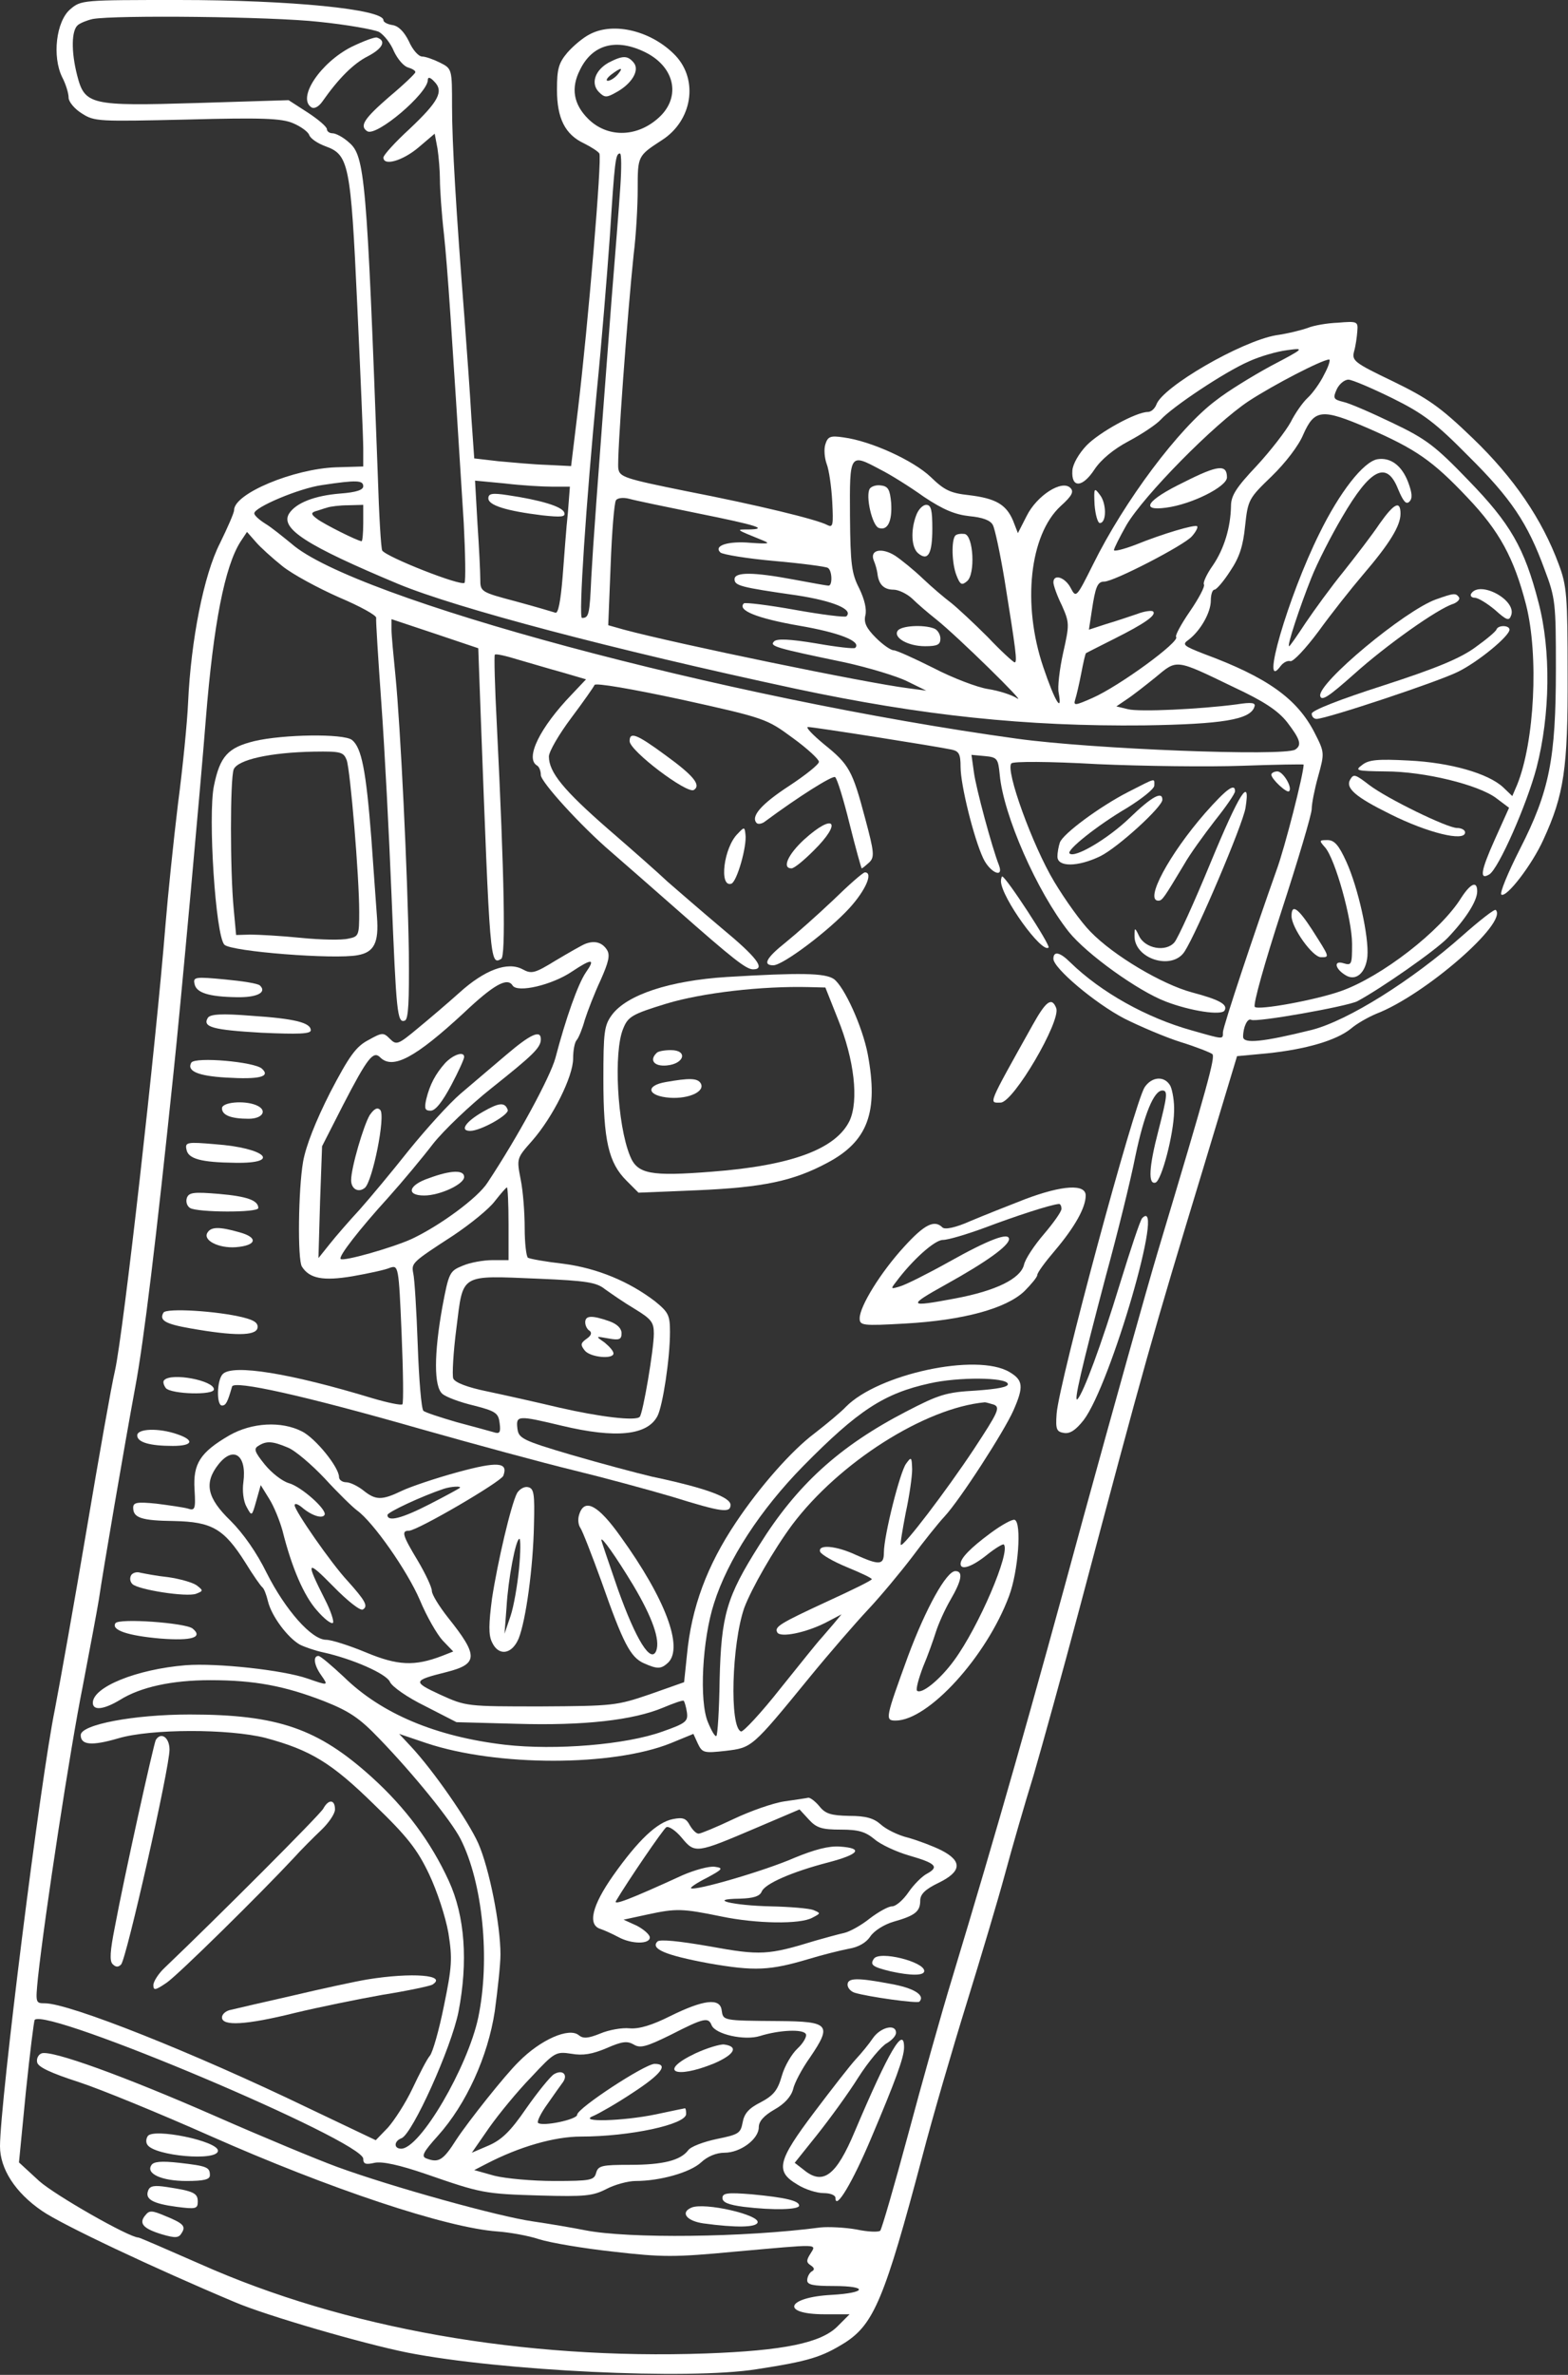
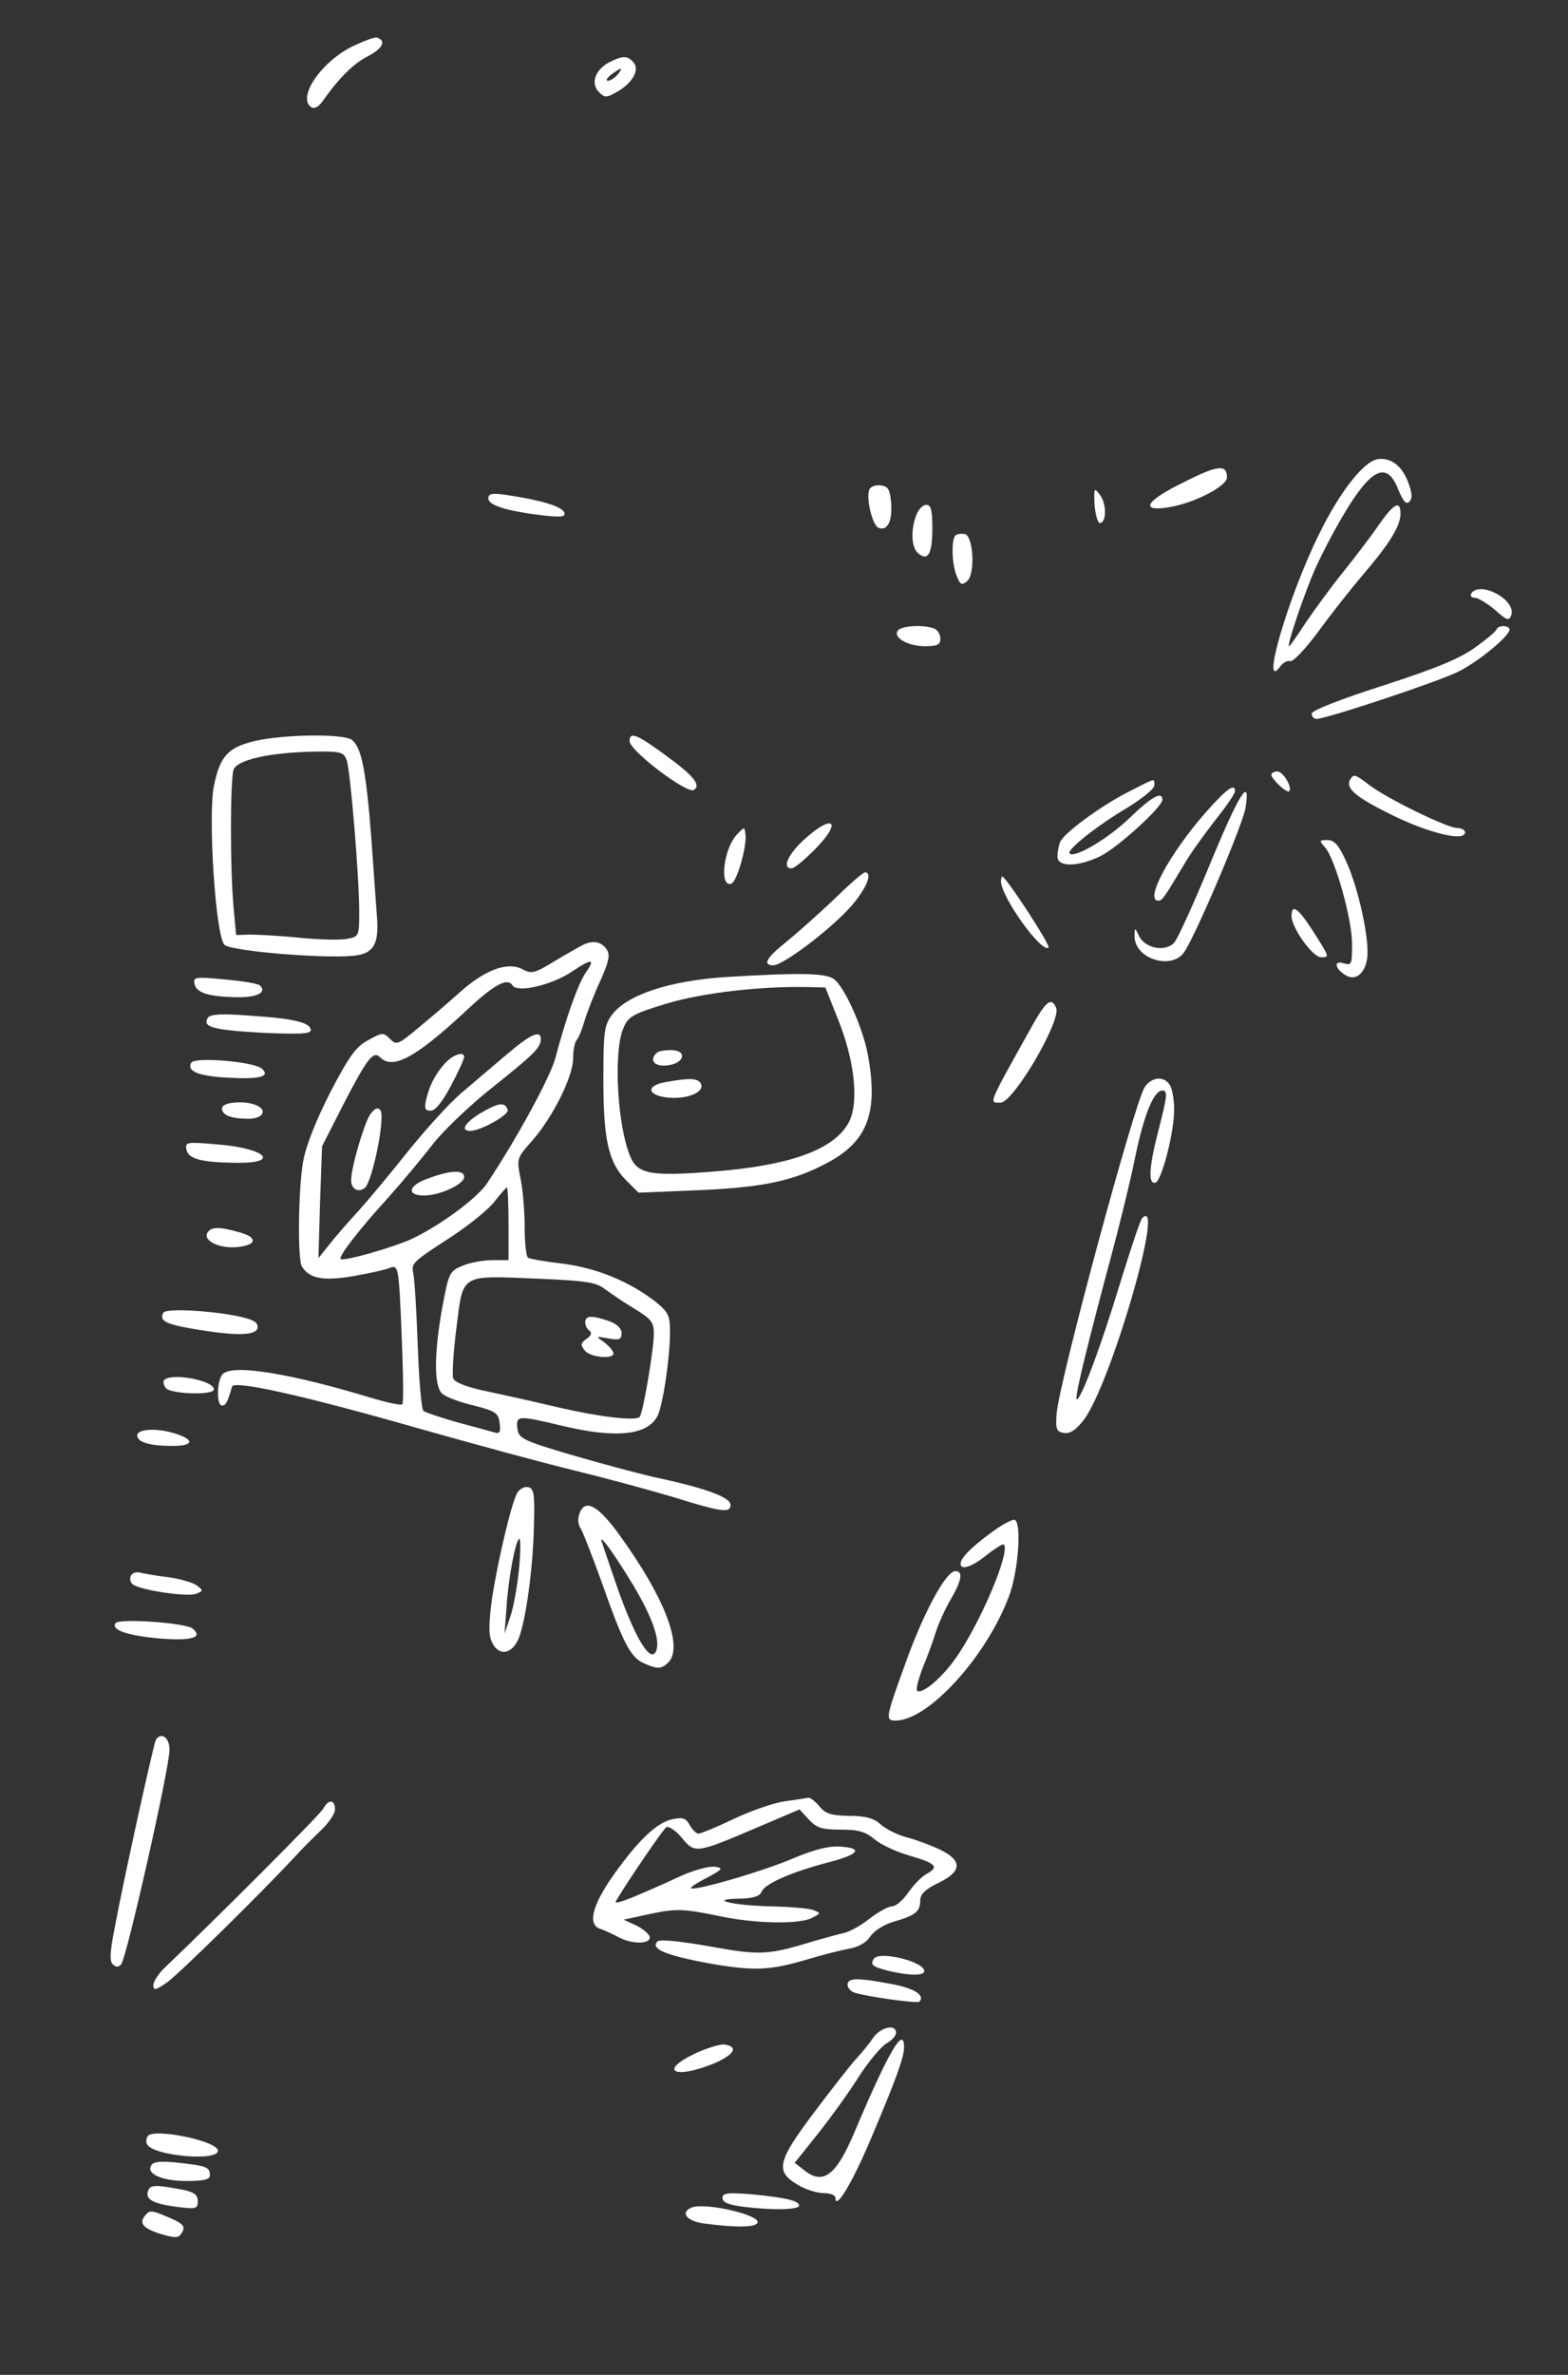
<svg xmlns="http://www.w3.org/2000/svg" width="518" height="784" viewBox="0 0 518 784" fill="none">
  <rect x="0" y="0" width="518" height="784" fill="#333333" stroke="none" />
-   <path d="M23.2 3.067C18.533 7.067 17.2 18.667 20.533 25.467C21.733 27.733 22.667 30.8 22.667 32.267C22.667 33.6 24.667 36 27.067 37.467C31.2 40.133 32.533 40.133 61.733 39.467C86.533 38.8 93.067 39.067 96.8 40.667C99.333 41.733 101.733 43.467 102.133 44.533C102.533 45.733 104.933 47.333 107.467 48.267C115.2 51.067 115.867 53.867 118 100.267C119.067 123.2 120 144.667 120 148V154L110.933 154.267C96.933 154.8 77.333 162.933 77.333 168.4C77.333 169.333 75.2 174.133 72.667 179.333C67.333 189.733 63.067 211.333 62.133 232C61.867 238.267 60.4 253.2 58.8 265.333C57.333 277.467 55.467 295.467 54.667 305.333C51.467 345.2 40.8 439.733 38 452.4C36.8 457.467 32.667 480.933 28.667 504.667C24.667 528.4 19.867 555.2 18.133 564.267C13.333 587.6 0 694.267 0 708.533C0 716 5.067 723.867 13.867 729.867C20.4 734.4 50.933 748.8 77.6 760C87.867 764.4 120 773.733 134.667 776.667C165.333 782.667 227.467 785.733 250 782.133C267.333 779.467 271.467 778.133 279.2 773.333C288.667 767.2 292.267 758.8 304.667 712C308 699.2 314.667 676.4 319.333 661.333C324 646.267 329.733 627.067 332 618.667C334.267 610.267 338.533 595.467 341.467 586C344.267 576.4 351.067 551.867 356.533 531.333C378.533 448.533 380.267 442.4 397.6 385.333L408.667 348.667L418.667 347.733C431.467 346.4 441.467 343.467 446.267 339.6C448.267 337.867 452.133 335.733 454.667 334.667C470.667 328.533 498.267 304.533 494.133 300.4C493.733 300 488.8 303.867 483.067 308.933C466.533 323.6 445.333 336.933 433.333 340C417.2 344 410.667 344.667 410.667 342.267C410.667 339.067 412.133 336 413.333 336.667C414.933 337.6 444.933 332.267 448.4 330.533C456.133 326.4 474.133 313.867 478.267 309.6C484.133 303.467 488 297.467 488 294.267C488 290.667 485.867 291.6 482.8 296.267C476 307.333 456.267 322.533 442.933 327.2C434.667 330.133 415.733 333.6 414.533 332.4C413.867 331.733 417.867 317.6 423.333 300.8C428.8 284 433.333 268.8 433.333 267.067C433.333 265.333 434.267 260.533 435.467 256.267C437.6 248.533 437.6 248.4 434.267 241.867C428.533 230.667 418.667 223.6 397.733 215.867C390.933 213.2 390.4 212.8 392.667 211.2C396.533 208.267 400 202.267 400 198.267C400 196.267 400.533 194.667 401.2 194.667C401.867 194.667 404.267 191.867 406.4 188.533C409.467 184 410.667 180.267 411.333 173.6C412.267 164.933 412.533 164.533 420.133 157.2C424.667 152.8 429.067 147.067 430.533 143.467C434.267 135.067 436.667 134.8 451.867 141.333C467.733 148.267 473.2 152 484.8 164.267C495.333 175.333 500.133 184.133 504.133 199.6C508.4 216.4 506.933 244.933 501.2 259.067L499.6 262.8L496.533 259.867C491.6 255.333 479.2 251.733 465.333 251.067C455.2 250.533 452.133 250.8 450 252.533C447.467 254.4 448 254.533 457.733 254.667C470.533 254.667 488.4 259.067 494.267 263.467L498.533 266.667L493.733 277.333C489.2 287.467 488.667 290.667 492 288.667C495.067 286.8 504.4 265.6 507.6 253.467C512.133 236 512.4 214.667 508.267 198.933C503.6 180.8 498.933 172.8 485.067 158.533C474.133 147.2 471.2 144.933 460 139.6C453.067 136.267 445.733 133.067 443.733 132.667C440.533 131.867 440.267 131.467 441.6 128.533C442.4 126.8 444.133 125.333 445.467 125.333C446.667 125.333 453.2 128.133 460 131.467C470.267 136.533 474.4 139.733 485.067 150.533C499.2 164.533 504.667 172.667 510.267 188C513.867 197.467 514 199.2 514 220.667C514 250.533 511.867 261.2 502.133 280.267C498.133 288.133 495.333 294.933 496 295.333C497.733 296.4 506.133 285.467 509.867 277.2C516.667 262.4 518 253.733 517.867 222.667C517.867 196.667 517.6 193.333 514.933 186.267C509.467 171.467 500.133 157.733 486.533 144.667C475.6 134.133 471.6 131.467 460.133 125.867C447.333 119.733 446.533 119.067 447.333 116C447.867 114.133 448.267 111.2 448.4 109.333C448.667 106.133 448.4 106 442 106.533C438.4 106.667 433.867 107.467 432 108.267C430.133 108.933 425.467 110.133 421.6 110.667C410 112.667 384 127.733 382 133.6C381.467 134.933 380.267 136 379.2 136C375.333 136 363.2 142.667 358.933 147.067C356.4 149.733 354.4 153.2 354.267 155.333C353.867 161.2 357.6 161.067 361.6 154.933C363.733 151.733 367.867 148.267 372.933 145.6C377.2 143.333 382 140.133 383.467 138.533C387.2 134.4 404.533 122.8 412.533 119.333C416.267 117.6 422 116 425.2 115.6C431.067 114.8 431.067 114.933 419.867 120.8C413.733 124.133 405.467 129.2 401.6 132.267C389.467 141.333 371.467 165.333 361.067 186.4C355.6 197.333 355.467 197.467 353.733 194.133C351.867 190.533 348 189.333 348 192.267C348 193.2 349.2 196.667 350.8 199.867C353.333 205.6 353.333 206.133 351.2 215.6C350 221.067 349.333 226.933 349.733 228.667C351.067 235.867 348.4 231.333 344.667 220.267C337.6 199.467 340.133 176.533 350.4 167.067C354.267 163.6 354.8 162.267 353.6 161.067C350.8 158.267 342.533 163.6 339.2 170.267L336.267 176L334.667 171.867C332.4 166.533 328.933 164.533 320.133 163.467C314 162.8 312 161.867 307.467 157.467C301.733 152 287.733 145.6 278.667 144.4C274.267 143.733 273.467 144.133 272.667 146.667C272.133 148.267 272.4 151.2 273.067 153.067C273.867 155.067 274.667 160.667 274.933 165.6C275.333 173.333 275.2 174.267 273.333 173.333C269.867 171.467 250 166.667 226.667 162.133C206.267 158 204.667 157.467 204.267 154.667C203.733 151.333 207.333 102.933 209.333 84C210.133 77.733 210.667 68 210.667 62.4C210.667 51.467 210.667 51.467 218.667 46.267C228.667 39.867 230.8 26.533 223.2 18.4C215.467 10.267 202.8 7.067 194.8 11.333C192.667 12.4 189.467 15.067 187.467 17.333C184.533 20.8 184 22.8 184 29.6C184 39.067 186.667 44.4 192.933 47.333C195.333 48.533 197.6 50 198 50.667C198.933 52.133 194.267 107.333 190.933 135.2L188.667 153.867L180.667 153.467C176.267 153.333 169.067 152.667 164.667 152.267L156.667 151.333L155.733 138C155.333 130.667 154.267 116 153.467 105.333C150.667 69.467 149.333 47.333 149.333 35.067C149.333 22.8 149.333 22.667 145.333 20.667C143.2 19.6 140.533 18.667 139.467 18.667C138.267 18.667 136.267 16.4 135.067 13.6C133.467 10.4 131.6 8.533 129.6 8.267C128 8 126.667 7.333 126.667 6.667C126.667 3.067 96.133 8.93365e-05 59.067 8.93365e-05C27.2 8.93365e-05 26.8 8.93365e-05 23.2 3.067ZM105.333 7.2C114.533 8.133 123.467 9.733 125.2 10.533C126.8 11.467 129.067 14.267 130.133 16.933C131.333 19.467 133.333 21.867 134.8 22.267C136.133 22.667 137.333 23.333 137.2 23.867C137.2 24.267 133.333 28 128.533 32C120.267 39.2 118.667 41.6 121.333 43.333C124.4 45.2 141.333 30.8 141.333 26.4C141.333 25.333 142.133 25.467 143.467 26.933C146.667 30.133 144.933 33.467 135.333 42.533C130.533 46.933 126.667 51.2 126.667 52C126.667 54.933 133.067 53.067 138.267 48.667L143.6 44.133L144.533 49.067C144.933 51.733 145.333 56.4 145.333 59.333C145.333 62.267 145.867 70.4 146.667 77.333C147.867 88.667 149.067 106.667 153.2 172.667C153.733 182.933 153.867 191.733 153.467 192.4C152.267 193.6 127.6 183.867 126.267 181.733C125.867 181.067 125.2 169.867 124.8 156.667C121.2 59.067 120.533 51.467 115.333 47.067C113.467 45.333 110.933 44 109.867 44C108.8 44 108 43.333 108 42.667C108 41.867 105.2 39.467 101.733 37.2L95.333 33.067L65.2 34C29.733 35.067 28 34.667 25.467 24.8C23.467 16.933 23.6 10 25.733 8.267C26.533 7.6 28.8 6.667 30.667 6.267C38.133 4.933 89.867 5.467 105.333 7.2ZM213.333 17.333C223.333 22.4 225.067 32.667 217.067 39.333C209.867 45.467 200.4 45.333 194.267 39.2C189.467 34.4 188.533 29.067 191.6 23.067C195.733 14.533 203.733 12.533 213.333 17.333ZM204.933 61.6C204.533 67.733 203.2 84.667 202 99.333C197.067 164.133 196 178.8 195.333 190.667C194.8 202.933 194.533 204 192.267 204C191.067 204 193.6 166.133 197.2 128.667C198.667 114 200.533 91.2 201.467 78C203.067 53.067 203.333 50.667 204.8 50.667C205.333 50.667 205.333 55.6 204.933 61.6ZM437.467 123.6C436.133 126.4 433.6 129.867 432 131.333C430.4 132.8 427.867 136.4 426.4 139.333C424.8 142.267 419.867 148.667 415.2 153.733C408.4 160.933 406.667 163.6 406.667 167.067C406.533 174.133 404.4 181.2 400.667 186.667C398.667 189.467 397.333 192.4 397.733 192.933C398.133 193.6 396 197.6 393.067 201.867C390.133 206.133 388.133 209.867 388.533 210.267C390 211.733 369.733 226.533 360.933 230.4C355.2 232.933 354.533 233.067 355.2 230.933C355.6 229.733 356.533 225.733 357.2 222.267C357.867 218.8 358.533 215.733 358.8 215.6C359.067 215.467 363.2 213.333 368 210.933C378.133 205.867 382.133 203.067 380.933 201.867C380.533 201.467 378.133 201.733 375.733 202.667C373.333 203.467 368.667 205.067 365.467 206L359.733 207.867L360.667 201.733C361.867 193.733 362.533 192 364.8 192C368 192 391.2 180 393.733 177.067C395.067 175.6 395.867 174 395.467 173.733C394.8 173.067 384.267 176.133 375.067 179.867C371.2 181.333 368 182.133 368 181.6C368 181.067 369.867 177.333 372.133 173.333C377.867 163.6 401.067 140 412.533 132.4C420.933 126.933 436.4 118.933 439.067 118.667C439.6 118.667 438.933 120.933 437.467 123.6ZM290.933 155.067C294.133 156.667 300.533 160.667 305.2 164C311.6 168.267 315.467 169.867 320.267 170.4C324.533 170.8 327.2 171.733 328 173.333C328.667 174.533 330.4 182.667 331.867 191.467C335.6 214.667 336.133 218.667 335.2 218.667C334.8 218.667 330.667 214.933 326.267 210.267C321.733 205.733 316.267 200.667 314.267 199.067C312.133 197.467 307.867 193.867 304.933 191.067C301.867 188.133 297.733 184.8 295.733 183.467C291.333 180.667 287.2 181.467 288.667 185.067C289.2 186.267 289.733 188.267 289.867 189.333C290.267 192.933 292 194.667 295.2 194.667C296.8 194.667 299.6 196 301.333 197.6C303.067 199.333 306.667 202.4 309.2 204.4C316.267 210 339.733 233.067 336 230.533C334.133 229.333 329.867 228 326.4 227.467C322.933 226.933 314.8 223.867 308.4 220.533C302 217.333 296.133 214.667 295.2 214.667C294.267 214.667 291.6 212.8 289.333 210.533C286.133 207.333 285.333 205.467 285.867 203.2C286.4 201.2 285.6 197.867 283.867 194.267C281.333 189.333 280.933 186.4 280.8 170.4C280.667 149.467 280.667 149.6 290.933 155.067ZM120 160.533C120 161.733 117.733 162.533 112.4 162.933C104 163.6 97.733 166 95.467 169.6C92.533 174.533 101.333 180.133 131.6 192.8C150.933 200.8 202.4 214.4 262.667 227.333C304.667 236.267 338.933 239.867 378 239.467C403.733 239.067 413.067 237.6 414.4 233.333C414.933 232 413.6 231.733 408.533 232.533C396.4 234.133 376.4 235.067 372.667 234.133L368.8 233.2L372.133 230.933C374 229.733 378.267 226.4 381.733 223.6C388.933 217.6 388.133 217.467 407.467 226.8C417.467 231.467 422.133 234.533 425.2 238.4C429.6 244.133 430.133 246 427.867 247.467C424 249.733 361.2 247.333 336 243.867C239.333 230.533 116.8 197.6 96.267 179.467C93.467 177.2 89.733 174.133 87.733 172.933C85.6 171.6 84 170.133 84 169.467C84 167.467 98.8 161.2 106.4 160.133C117.867 158.4 120 158.533 120 160.533ZM182.533 160.667H188.267L187.6 169.333C187.067 174.133 186.4 183.6 185.867 190.4C185.2 198.533 184.4 202.667 183.467 202.267C182.667 202 176.8 200.267 170.4 198.533C158.8 195.467 158.667 195.333 158.667 191.2C158.667 188.933 158.267 180.667 157.733 172.8L156.933 158.667L166.8 159.6C172.267 160.267 179.333 160.667 182.533 160.667ZM230.533 169.467C250.4 173.467 254 174.667 247.2 174.8C243.067 174.8 242.8 174.667 252 178.4C254.667 179.467 253.867 179.6 248 179.2C240.533 178.533 235.6 180.133 238 182.4C238.8 183.067 246.8 184.4 255.867 185.2C264.933 186 272.933 187.067 273.467 187.467C274.933 188.267 275.067 193.333 273.733 193.333C273.067 193.333 268 192.4 262.267 191.333C248.8 188.8 242.667 188.8 242.667 191.2C242.667 193.333 244.533 193.867 263.2 196.533C275.333 198.4 282 201.2 279.6 203.467C279.2 203.867 271.6 202.933 262.667 201.333C253.733 199.733 246.133 198.8 245.733 199.2C243.467 201.467 250.133 204.133 263.867 206.533C277.2 208.8 284.667 211.733 282.533 213.867C282.267 214.267 276.4 213.6 269.6 212.4C260.8 210.933 256.667 210.8 255.733 211.733C254.133 213.333 256 213.867 279.067 218.667C286.933 220.4 296.267 223.2 299.733 224.933L306 228L300 227.2C286.133 225.467 223.467 212.533 206.133 207.867L200.933 206.4L201.733 186.533C202.133 175.6 202.933 166 203.467 165.2C203.867 164.4 205.867 164.133 207.867 164.667C209.733 165.2 220 167.333 230.533 169.467ZM120 172.667C120 176 119.733 178.667 119.467 178.667C118.267 178.667 107.067 173.067 104.8 171.333C102.8 169.867 102.667 169.333 104.133 168.8C105.2 168.533 106.933 167.867 108 167.6C109.067 167.2 112.267 166.8 115.067 166.8L120 166.667V172.667ZM93.333 186.933C96.667 189.6 105.067 194.133 112 197.2C118.933 200.133 124.533 203.2 124.267 204C124.133 204.8 124.933 217.467 126 232.4C127.067 247.2 128.533 275.467 129.333 295.333C130.933 334.267 131.2 337.867 133.733 336.933C134.933 336.533 135.2 330.8 135.067 314.533C134.667 287.867 132.267 239.6 130.667 223.333C130 216.667 129.333 209.733 129.333 207.867V204.4L143.733 209.2L158 214L158.8 236C161.867 317.6 161.867 318.8 165.6 316.533C167.067 315.6 166.667 290.133 164.133 239.333C163.467 226.8 163.2 216.4 163.467 216.133C163.733 215.733 167.2 216.533 171.067 217.733C174.8 218.8 181.467 220.8 185.867 222L193.6 224.267L188.933 229.2C178.267 240.267 173.467 250.267 177.333 252.667C178.133 253.067 178.667 254.533 178.667 255.867C178.667 258.133 192 272.8 202 281.333C204.933 283.867 214.533 292.267 223.333 300C242.533 316.933 246.533 320 248.8 320C253.067 320 250 316 238.4 306.4C231.6 300.667 223.6 293.733 220.533 291.067C217.6 288.267 208.667 280.4 200.8 273.6C186.133 260.8 181.333 254.933 181.333 249.733C181.333 248.133 184.667 242.4 188.667 237.067C192.667 231.733 196.133 226.8 196.4 226.133C196.667 225.333 208.933 227.467 225.067 230.933C252.933 237.067 253.333 237.333 261.867 243.6C266.667 247.067 270.533 250.667 270.533 251.467C270.667 252.267 266.133 255.867 260.667 259.467C251.467 265.467 247.867 269.6 250 271.733C250.4 272.133 251.6 272 252.533 271.333C263.867 262.933 274.933 256 275.867 256.533C276.533 256.933 278.667 263.867 280.667 272C282.667 280 284.533 286.667 284.667 286.667C284.933 286.667 286 285.733 287.2 284.667C288.933 282.933 288.8 281.333 285.867 270.4C281.6 254.267 280.533 252.4 272.267 245.733C268.4 242.533 266 240 266.933 240C268.8 240 309.467 246.4 314.4 247.467C316.8 248 317.333 248.933 317.333 253.2C317.333 259.2 321.733 276.8 324.8 283.333C327.067 288.133 331.733 290.133 330 285.6C327.733 279.867 322.4 260.133 321.733 254.933L320.933 249.2L325.333 249.6C329.467 250 329.733 250.4 330.267 255.733C331.467 269.067 342.533 294.267 353.067 307.6C358.933 314.933 376 327.2 385.2 330.667C393.2 333.733 403.467 335.333 404.533 333.6C405.733 331.6 402.8 330 393.733 327.6C383.867 324.933 367.867 315.467 360.267 307.6C357.2 304.533 351.867 297.067 348.267 291.067C341.2 279.333 332 254.133 334.133 252C334.8 251.333 346.133 251.333 362.667 252.267C377.733 252.933 399.2 253.2 410.4 252.8C421.467 252.4 430.667 252.267 430.667 252.4C430.667 255.467 424.4 280 421.733 287.2C414.667 307.067 404 338.933 404 340.8C404 343.2 404.4 343.2 393.6 340.133C378.8 336 363.733 327.6 353.6 317.733C350.133 314.267 348 313.867 348 316.533C348 319.6 361.733 331.2 371.467 336.267C376.533 338.8 384.933 342.4 390 344C395.2 345.6 399.867 347.467 400.533 348C401.467 349.067 399.067 358 382.533 413.067C378.933 425.067 367.867 464.667 357.867 501.067C340.8 564 329.2 604.667 314.667 652.667C311.067 664.4 304.533 687.733 300 704.667C295.467 721.467 291.333 735.733 290.8 736.4C290.267 736.933 286.667 736.8 282.933 736C279.2 735.333 273.733 735.067 271.067 735.333C245.733 738.667 207.6 739.067 193.333 736.267C189.333 735.467 181.467 734.133 176 733.333C164.667 731.733 129.2 721.867 111.333 715.333C104.8 712.933 86.8 705.467 71.333 698.667C40.933 685.333 16.933 676.667 13.733 677.867C12.667 678.267 12 679.6 12.267 680.8C12.533 682.4 16.933 684.4 26 687.333C33.333 689.733 52.8 697.733 69.333 705.067C109.067 722.667 147.467 735.467 164.4 736.667C168.133 736.933 174.4 738 178 739.2C181.733 740.4 192.8 742.267 202.667 743.333C218.8 745.2 222.933 745.2 242.667 743.333C271.2 740.8 269.733 740.667 267.733 744C266.267 746.267 266.4 746.933 267.867 747.867C269.067 748.667 269.2 749.333 268.133 749.867C267.333 750.4 266.667 751.733 266.667 752.8C266.667 754.267 268.667 754.667 275.333 754.667C286.933 754.667 286.4 756.933 274.667 757.6C259.733 758.4 257.733 764 272.4 764H280.667L276.667 768C271.2 773.467 258.933 776 233.333 776.933C172.933 779.067 113.867 768.667 66.267 747.467C55.333 742.667 46.133 738.667 45.733 738.667C42.667 738.667 18.133 724.667 12.933 720L6.267 713.867L8.533 690.667C9.867 677.867 11.2 667.067 11.467 666.8C15.6 662.667 120 706.8 120 712.667C120 714.4 120.8 714.667 123.733 714C126.267 713.467 131.867 714.667 140.8 717.733C158.933 724 159.867 724.267 178.667 724.8C193.2 725.2 195.867 724.933 200.267 722.667C203.067 721.2 207.467 720 210 720C218 720 228 717.2 231.6 713.867C233.733 711.867 236.667 710.667 239.333 710.667C244.667 710.667 250.667 706.133 250.667 702.267C250.667 700.267 252.4 698.4 255.867 696.4C259.2 694.533 261.333 692.133 262 689.733C262.4 687.733 264.933 682.933 267.6 679.2C274.933 668.4 274 667.333 257.333 667.2C238.533 667.067 238.933 667.067 238.4 663.6C237.867 659.467 232.4 660.133 221.333 665.6C215.467 668.533 211.2 669.867 208 669.6C205.467 669.333 201.067 670.133 198.267 671.333C194.267 672.933 192.667 673.067 191.2 671.867C188 669.2 178.533 673.333 171.333 680.667C166.8 685.067 154.667 700.4 150.8 706.267C146.4 713.2 144.933 714.133 140.8 712.533C139.067 711.867 139.867 710.4 144.667 705.067C154 694.667 161.2 678.933 163.467 663.867C164.4 656.933 165.333 648.533 165.333 645.2C165.333 635.333 161.6 616.667 158 608.533C154.667 601.067 143.2 584.533 135.733 576.533L131.867 572.4L140.933 575.467C164.133 583.2 202.4 583.2 221.6 575.467L229.067 572.4L230.533 575.6C232 578.667 232.533 578.8 239.733 578C248.4 576.933 248.267 577.2 267.333 553.867C273.867 545.867 282.667 535.733 286.8 531.333C290.933 526.933 297.467 519.067 301.333 514C305.2 508.8 310 502.8 312 500.667C317.2 495.067 331.733 472.533 334.8 465.6C338.267 457.733 338 455.6 333.467 452.933C322.667 446.533 290.133 453.6 279.467 464.4C278 466 273.2 470 269.067 473.2C261.6 478.8 251.067 490.667 243.067 502.667C233.6 516.8 228.4 530.667 226.933 546.4L226 555.333L214.667 559.333C203.733 563.067 202.533 563.2 178.667 563.333C154.133 563.333 154 563.333 145.467 559.467C136.267 555.2 136.267 554.8 147.467 552C158 549.333 158.133 546.667 148 534C145.067 530.267 142.667 526.4 142.667 525.2C142.667 524 140.533 519.467 138 515.2C132.933 506.8 132.533 505.333 135.067 505.333C137.867 505.333 165.467 489.2 166.267 487.2C168 482.667 164.4 482.4 151.2 486C143.867 488 135.6 490.8 132.8 492.133C126.133 495.333 124.133 495.333 120 492C118.133 490.533 115.6 489.333 114.4 489.333C113.067 489.333 112 488.533 112 487.6C112 484.4 104.267 474.8 99.733 472.533C92.933 469.067 83.2 469.6 75.733 473.867C66.133 479.467 63.733 483.2 64.267 491.733C64.667 498.267 64.4 498.8 62 498C60.533 497.6 55.867 496.933 51.733 496.4C45.2 495.733 44 496 44 497.733C44 501.067 46.667 502 57.6 502.133C70 502.4 74 504.667 81.067 515.867C83.6 520 86.133 523.6 86.667 524C87.2 524.4 88 526.4 88.533 528.667C89.733 533.6 95.067 540.667 99.067 542.933C100.667 543.733 104.133 544.933 106.667 545.467C116.4 547.6 127.6 552.533 128.8 555.2C129.467 556.8 134.667 560.4 140.4 563.2L150.8 568.533L170.667 569.067C192.933 569.733 209.2 567.867 219.067 563.733C222.533 562.267 225.6 561.2 225.867 561.467C226.133 561.733 226.667 563.467 226.933 565.333C227.333 568.267 226.533 568.933 218.933 571.6C206.8 576 183.467 577.867 166.933 576C144 573.333 126 565.733 113.6 553.6C109.6 549.867 105.867 546.667 105.2 546.667C103.333 546.667 103.733 549.733 106.133 553.067C108.533 556.533 108.533 556.533 101.6 554.133C93.6 551.333 71.6 548.933 61.333 549.733C45.067 551.067 30.667 556.933 30.667 562.133C30.667 564.8 34.267 564.4 39.6 561.2C46.4 556.933 56.8 554.667 69.467 554.667C84 554.667 94 556.533 107.067 561.6C115.467 564.933 118.8 567.2 125.2 573.867C136.8 585.867 149.067 601.067 152.133 607.067C159.467 621.467 162 646.8 158 666C154.533 682.4 138.8 709.333 132.533 709.333C130 709.333 130.133 706.8 132.667 705.867C136.267 704.4 149.067 676.133 151.467 664.133C154.667 647.6 153.6 632.533 148.267 620.933C142.4 608.133 134 596.8 122.8 586.667C105.067 570.667 91.867 566 62.667 566C44.133 566 26.667 569.333 26.667 572.8C26.667 576.133 30.4 576.4 39.067 573.867C49.867 570.667 75.6 570.667 87.733 573.733C102.533 577.733 109.467 581.867 123.6 595.733C134.533 606.267 137.867 610.533 141.733 618.667C144.4 624.267 147.2 632.8 148.133 638.133C149.467 646.533 149.333 649.2 146.667 662.133C145.067 670.133 142.933 677.6 142 678.667C141.067 679.733 138.533 684.667 136.267 689.467C134 694.267 130.267 700 128.133 702.4L124.133 706.533L101.733 695.867C64.133 677.733 22.933 661.333 14.8 661.333C11.733 661.333 11.733 661.2 12.533 652.933C14.8 632 23.2 577.2 27.333 556.667C29.733 544.133 32.133 531.333 32.667 528C34 518.8 41.067 477.467 44.667 458C47.467 443.2 51.6 409.2 57.333 354C59.467 334.133 66.4 258 68 237.333C70.533 205.867 74.267 186.933 79.467 178.8L81.6 175.6L84.533 178.933C86 180.667 90 184.267 93.333 186.933ZM332.933 456.8C333.333 457.867 329.733 458.533 322.4 459.067C312.533 459.6 310.133 460.4 299.333 466C277.2 477.467 263.2 490.267 250.8 510.133C240 527.2 238.267 533.2 237.733 554.533C237.6 564.4 237.067 572.667 236.667 573.067C236.267 573.467 235.067 571.467 233.867 568.533C230.933 561.6 232 541.333 235.867 529.333C240.4 514.933 251.2 498.4 265.333 484C283.467 465.6 292 460 307.2 456.667C316.667 454.533 332.267 454.667 332.933 456.8ZM328.4 463.733C330.533 464.667 329.6 466.4 321.733 478.4C312.533 492.267 298.4 510.8 297.6 510C297.333 509.733 298.133 505.067 299.2 499.467C300.4 494 301.333 487.467 301.333 485.067C301.2 480.933 301.067 480.8 299.333 483.2C297.333 485.867 292 506.933 292 512.533C292 516.667 290.533 516.8 282.8 513.333C276.267 510.267 270.133 509.733 270.933 512.267C271.333 513.2 275.2 515.467 279.733 517.333C284.267 519.2 288 520.933 288 521.333C288 521.733 281.467 524.933 273.6 528.533C257.467 536 255.733 537.067 256.8 538.933C257.867 540.667 266 539.067 272.667 535.733L278 532.933L275.333 536.133C273.867 537.867 272 540 271.2 540.933C270.267 541.867 264.4 549.2 257.867 557.333C251.467 565.467 245.467 571.867 244.8 571.6C240.933 570.267 241.733 542.667 245.867 530.8C248.267 524.4 255.6 511.6 261.733 503.333C277.2 482.8 305.467 464.8 325.333 462.933C325.733 462.933 327.067 463.333 328.4 463.733ZM95.067 477.867C97.467 478.8 102.933 483.467 107.333 488.133C111.733 492.933 116.533 497.6 118 498.667C123.333 502.533 134.533 518.533 138.667 528.133C140.933 533.6 144.4 539.6 146.267 541.6L149.733 545.2L146 546.667C136.933 550.133 131.333 549.867 120.8 545.467C115.333 543.2 109.467 541.333 107.733 541.333C102.933 541.333 94.267 531.467 88.133 519.333C84.8 512.533 80.4 506.267 76.133 502C68.4 494.533 67.333 489.6 72.133 483.467C77.067 477.2 81.6 480.267 80.4 489.333C80 492.133 80.4 495.6 81.467 497.467C83.2 500.667 83.2 500.667 84.667 495.467L86.133 490.267L88.933 494.8C90.533 497.333 92.4 502 93.333 505.333C96.4 517.6 100.4 526.8 104.667 531.6C107.067 534.4 109.467 536.267 110 535.733C110.4 535.333 109.333 531.867 107.333 528C100.933 515.333 101.2 514.667 110 523.6C114.8 528.533 119.067 531.867 119.867 531.333C121.733 530.267 120.667 528.4 114.8 521.867C109.333 516 97.333 498.667 97.333 496.933C97.333 496.133 98.4 496.533 99.733 497.6C102.8 500.267 106.4 501.467 107.2 500.133C108.267 498.533 99.467 490.667 95.333 489.6C93.2 488.933 89.733 486.267 87.467 483.467C84.133 479.333 83.733 478.267 85.333 477.333C88 475.6 90 475.733 95.067 477.867ZM151.867 491.2C151.6 491.467 147.2 493.867 142 496.533C132.933 501.2 128 502.533 128 500.133C128 499.2 139.467 493.867 146.667 491.467C149.2 490.667 152.667 490.533 151.867 491.2ZM235.067 668.533C236.267 671.6 246 673.733 251.067 672.133C257.467 670.133 265.6 669.733 266.267 671.6C266.533 672.4 265.333 674.533 263.467 676.267C261.6 678 259.2 682 258.267 685.333C256.933 690 255.6 691.733 251.333 694C247.333 696 245.867 697.733 245.333 700.667C244.667 704.267 244 704.667 236.8 706.133C232.4 707.067 228.133 708.667 227.333 709.867C224.8 713.2 219.067 714.667 208.133 714.667C198.8 714.667 197.6 714.933 196.933 717.333C196.267 719.733 195.2 720 183.067 720C175.867 720 167.067 719.2 163.333 718.267L156.667 716.4L160.8 714.267C171.6 708.667 183.2 705.333 191.867 705.333C208.133 705.333 226.667 701.333 226.667 697.867C226.667 696.8 226.533 696 226.267 696C226.133 696 221.733 696.933 216.667 698C205.733 700.267 190.533 700.667 196 698.533C197.867 697.733 203.733 694.4 208.933 690.933C218.4 684.8 221.067 681.333 216.267 681.333C213.067 681.333 190.667 696 190.667 698.133C190.667 699.733 179.067 702.133 177.733 700.8C177.333 700.4 178.667 697.6 180.8 694.667C182.933 691.6 185.2 688.4 186 687.333C187.733 684.8 185.733 683.067 182.933 684.8C181.733 685.6 177.6 690.667 173.867 696C168.667 703.6 165.733 706.4 161.467 708.267L155.867 710.667L161.6 702.4C164.8 697.867 170.933 690.4 175.467 685.733C183.2 677.467 183.6 677.2 188.8 678C192.533 678.667 195.733 678.133 200.4 676.133C205.6 673.867 207.2 673.733 209.333 674.933C211.467 676.267 213.467 675.733 221.6 671.733C232.533 666.133 234 665.867 235.067 668.533Z" fill="white" />
  <path d="M116.134 15.466C105.867 20.666 98 32.4 102.934 35.467C103.867 36 105.334 35.2 106.534 33.467C111.867 25.866 116.8 20.933 121.6 18.533C126.4 16 127.734 13.466 124.534 12.4C123.867 12.133 120 13.6 116.134 15.466Z" fill="white" />
  <path d="M201.067 20.667C196.534 23.2 195.067 27.6 197.867 30.4C199.734 32.267 200.4 32.267 203.467 30.534C208.667 27.734 211.467 23.2 209.334 20.667C207.334 18.267 205.734 18.267 201.067 20.667ZM204 24.667C203.067 25.734 201.6 26.667 200.8 26.667C200 26.667 200.534 25.734 201.867 24.667C205.2 22.134 206.134 22.134 204 24.667Z" fill="white" />
  <path d="M391.066 159.2C378.933 165.067 376.4 168.8 385.2 167.6C393.6 166.533 405.333 160.667 405.333 157.6C405.333 153.2 402.4 153.467 391.066 159.2Z" fill="white" />
  <path d="M287.333 161.334C285.867 163.734 288.133 173.467 290.267 174.267C293.2 175.334 294.8 172.134 294.4 166C294 161.734 293.467 160.534 291.067 160.267C289.6 160 287.867 160.534 287.333 161.334Z" fill="white" />
  <path d="M302.667 170.134C300.8 175.067 301.067 180.8 303.334 182.667C306.534 185.334 308 182.934 308 174.534C308 168.4 307.6 166.667 306 166.667C304.8 166.667 303.334 168.267 302.667 170.134Z" fill="white" />
  <path d="M315.6 176.8C314.267 178.267 314.4 186 316 190C317.2 193.067 317.734 193.334 319.467 191.867C322.267 189.6 321.6 176.8 318.667 176.267C317.467 176.134 316.134 176.267 315.6 176.8Z" fill="white" />
  <path d="M296.533 208.266C295.066 210.533 300 213.333 305.6 213.333C309.733 213.333 310.666 212.8 310.666 210.8C310.666 209.466 309.733 207.866 308.533 207.466C305.066 206.133 297.6 206.533 296.533 208.266Z" fill="white" />
  <path d="M161.333 164.533C161.333 166.8 167.2 168.666 179.2 170.133C185.466 170.8 186.933 170.666 186.4 169.2C185.733 167.2 178.533 165.066 167.733 163.466C162.533 162.666 161.333 162.933 161.333 164.533Z" fill="white" />
  <path d="M84 244.667C75.333 246.8 72.667 249.6 70.667 259.467C68.667 269.2 71.2 308.934 74.133 311.867C76.267 314.134 110.533 316.8 118.133 315.334C123.6 314.4 125.2 311.2 124.533 302.667C124.267 299.334 123.467 287.6 122.667 276.667C120.933 254.4 119.467 246.8 116.267 244.267C113.467 242.134 93.6 242.4 84 244.667ZM114.533 250.934C115.733 254.4 118.667 289.2 118.667 301.067C118.667 308.8 118.533 309.2 115.067 309.867C112.933 310.4 106 310.267 99.333 309.6C92.8 308.934 85.2 308.534 82.667 308.534L78 308.667L77.2 300C76 287.6 76 257.2 77.2 254C78.533 250.8 89.2 248.4 103.733 248.134C112.667 248 113.467 248.267 114.533 250.934Z" fill="white" />
  <path d="M208 244.667C208 247.867 226.933 262.133 229.2 260.8C231.733 259.2 229.067 256 219.867 249.333C210.267 242.267 208 241.467 208 244.667Z" fill="white" />
  <path d="M420 255.733C420 257.2 425.2 262 425.867 261.2C427.067 260 423.867 254.666 422 254.666C420.933 254.666 420 255.2 420 255.733Z" fill="white" />
  <path d="M372.666 261.467C363.333 266.267 351.2 275.2 350.133 278.134C349.733 279.334 349.333 281.334 349.333 282.8C349.333 286.267 356 286.267 363.466 282.667C369.2 279.867 384 266.4 384 264C384 261.067 380.533 262.934 373.2 270C366 276.934 354.933 283.467 353.333 281.734C352.266 280.667 362.4 272.534 372.4 266.667C377.333 263.6 381.333 260.4 381.333 259.334C381.333 256.8 382.133 256.667 372.666 261.467Z" fill="white" />
  <path d="M398.133 268.4C386.267 282 378 297.333 382.667 297.333C384 297.333 384.533 296.4 391.2 285.333C393.067 282 397.733 275.6 401.333 270.933C405.067 266.266 408 262 408 261.2C408 258.4 405.2 260.4 398.133 268.4Z" fill="white" />
  <path d="M399.867 284.933C394.533 297.867 389.2 309.6 388 311.067C385.2 314.4 378.267 313.2 376.267 308.933C374.933 306.133 374.8 306.133 374.8 308.8C374.533 316.533 387.2 320.533 391.333 314.133C395.333 308 410.667 272 411.467 266.667C413.2 255.867 409.467 261.733 399.867 284.933Z" fill="white" />
  <path d="M265.6 277.2C260.267 282.134 258.267 286.667 261.467 286.667C262.4 286.667 265.6 284 268.8 280.8C278.4 271.334 275.6 268.134 265.6 277.2Z" fill="white" />
  <path d="M243.734 275.2C239.067 279.733 237.467 293.066 241.6 291.733C243.467 291.066 246.8 279.333 246.267 275.466C246 272.933 245.867 272.933 243.734 275.2Z" fill="white" />
  <path d="M275.333 297.067C270.133 302 263.066 308.267 259.6 311.067C253.066 316.267 251.866 318.667 255.466 318.667C258.666 318.667 273.866 307.2 280.666 299.734C286 293.867 288.533 288 285.733 288C285.066 288 280.4 292.134 275.333 297.067Z" fill="white" />
  <path d="M330.667 290.933C330.8 296.266 344.267 314.933 346.4 312.8C347.067 312 332.267 289.333 331.067 289.333C330.934 289.333 330.667 290.133 330.667 290.933Z" fill="white" />
  <path d="M193.333 311.6C192.267 312 187.867 314.533 183.6 317.067C176.667 321.333 175.6 321.6 172.667 320C167.733 317.333 160.133 320.133 151.733 327.733C147.867 331.2 141.6 336.533 137.867 339.6C131.467 344.933 130.933 345.067 128.8 342.933C126.667 340.8 126.267 340.8 121.733 343.333C117.6 345.467 115.333 348.667 109.067 360.667C104.267 370.133 101.067 378.267 100.133 383.467C98.533 392.667 98.267 415.867 99.733 418.133C102.267 422.133 106.8 422.933 116.4 421.333C121.733 420.4 127.333 419.2 128.8 418.533C131.6 417.6 131.733 417.867 132.667 440.133C133.2 452.667 133.333 463.2 132.933 463.6C132.533 464 128 463.067 123.067 461.6C95.867 453.333 76.933 450.267 73.6 453.6C71.6 455.6 71.467 464 73.333 464C74.667 464 75.2 462.8 76.667 457.733C77.333 455.6 100.267 460.667 138.933 471.733C156.8 476.8 179.467 482.933 189.333 485.333C199.2 487.733 214 491.733 222.133 494.133C238.4 499.2 241.333 499.6 241.333 496.8C241.333 494.267 233.067 491.2 215.333 487.467C210.267 486.267 198.267 483.067 188.667 480.267C172.4 475.467 171.333 474.8 170.933 471.6C170.4 467.2 171.067 467.2 185.6 470.667C203.467 474.933 213.867 473.867 217.2 467.467C218.933 464.133 221.333 448.533 221.333 439.733C221.333 434.133 220.8 433.2 216.4 429.6C207.867 423.067 197.333 418.667 186.133 417.2C180.267 416.533 175.067 415.6 174.4 415.2C173.867 414.8 173.333 410.4 173.333 405.467C173.333 400.4 172.8 393.2 172 389.333C170.667 382.4 170.667 382.4 175.733 376.667C182.667 368.8 189.333 355.333 189.333 349.467C189.333 346.667 189.867 344 190.533 343.333C191.2 342.533 192.4 339.6 193.2 336.667C194.133 333.733 196.4 327.867 198.4 323.6C201.067 317.6 201.6 315.333 200.533 313.6C198.933 311.067 196.4 310.4 193.333 311.6ZM193.6 320.933C190.933 324.8 186.933 336.133 183.467 349.333C181.733 355.6 171.067 375.333 161.067 390.4C157.867 395.467 145.067 404.8 135.867 409.067C129.333 412 113.333 416.533 112.533 415.6C111.733 414.8 118.8 405.733 128.267 395.333C132.933 390.133 139.6 382.133 143.067 377.6C146.667 373.067 155.333 364.8 162.4 359.2C176.133 348.267 178.667 345.867 178.667 343.067C178.667 339.867 175.333 341.333 167.2 348.267C162.667 352.133 155.867 357.867 152.133 361.067C148.4 364.267 140.8 372.667 135.067 379.733C129.467 386.8 122.133 395.6 118.8 399.333C115.467 402.933 110.933 408.133 108.933 410.667L105.2 415.333L105.733 396.8L106.4 378.4L113.333 364.8C121.467 349.067 123.333 346.8 125.6 349.067C129.733 353.2 137.2 349.2 153.2 334.4C163.067 325.067 167.6 322.533 169.333 325.333C170.933 327.867 182.4 325.2 189.067 320.667C195.467 316.4 196.8 316.4 193.6 320.933ZM168 404V416H162.667C159.733 416 155.2 416.8 152.8 417.867C148.533 419.6 148.267 420.133 146.133 431.467C143.333 447.067 143.333 457.733 146.133 460.133C147.333 461.2 152 462.933 156.533 464C163.867 465.867 164.667 466.533 165.067 469.867C165.467 472.933 165.067 473.467 163.067 472.8C161.733 472.4 156.267 470.933 150.8 469.467C145.333 467.867 140.4 466.267 139.867 465.733C139.2 465.067 138.4 455.333 138 444C137.6 432.667 136.933 422 136.533 420.4C135.867 416.933 136 416.8 149.733 407.867C155.333 404.133 161.6 399.067 163.467 396.533C165.467 394 167.2 392 167.467 392C167.733 392 168 397.333 168 404ZM199.867 425.6C201.733 426.933 206.133 430 209.733 432.133C215.2 435.467 216 436.533 216 440.267C216 445.467 212.4 466.667 211.333 467.733C210 469.2 198 467.733 184.667 464.667C177.333 462.933 166.667 460.533 160.933 459.333C154.4 458 150.267 456.4 149.733 455.067C149.333 454 149.733 446.4 150.8 438.267C153.067 420.267 151.733 421.067 177.867 422.133C193.733 422.8 197.067 423.333 199.867 425.6Z" fill="white" />
  <path d="M147.067 350.934C143.867 354.534 142 358 140.8 362.934C140.134 366 140.4 366.667 142.267 366.667C143.867 366.667 146.134 363.734 149.067 358.267C151.467 353.734 153.334 349.6 153.334 348.934C153.334 346.934 149.734 348.134 147.067 350.934Z" fill="white" />
  <path d="M159.467 367.066C153.867 370.266 151.734 373.333 155.334 373.333C158.8 373.333 168.267 368 167.734 366.4C166.8 363.733 164.8 364 159.467 367.066Z" fill="white" />
  <path d="M122.133 368.133C120.133 371.467 116 385.467 116 389.6C116 392.533 118.4 393.867 120.533 392.133C123.067 390 127.467 368.267 125.6 366.4C124.667 365.467 123.6 366 122.133 368.133Z" fill="white" />
  <path d="M141.733 388.934C134.933 391.2 134 394.667 140.133 394.667C145.333 394.667 153.333 390.934 153.333 388.534C153.333 386.134 148.933 386.267 141.733 388.934Z" fill="white" />
  <path d="M193.334 436.534C193.334 437.601 194 438.934 194.8 439.334C195.6 440.001 195.334 440.934 193.734 442.001C191.734 443.467 191.734 444.001 193.2 445.867C195.067 448.134 202.667 448.801 202.667 446.801C202.667 446.001 201.334 444.534 199.734 443.201C196.667 441.067 196.667 441.067 201.067 441.867C204.667 442.534 205.334 442.134 205.334 440.134C205.334 438.534 203.867 437.067 201.2 436.134C195.467 434.134 193.334 434.267 193.334 436.534Z" fill="white" />
  <path d="M240 322.533C221.2 323.733 207.066 328.4 202.133 335.067C199.6 338.533 199.333 340.667 199.333 356.4C199.333 376.533 201.066 383.867 206.933 389.733L210.933 393.733L230.4 392.933C252.133 392 262.133 389.867 273.333 383.867C286.666 376.8 290.266 367.2 286.666 348C284.933 338.933 278.933 325.733 275.466 323.2C272.533 321.2 264.4 321.067 240 322.533ZM276.8 336.4C282.266 349.867 283.733 363.333 280.666 370C276.133 379.333 261.466 384.8 235.2 386.8C214.933 388.4 210.533 387.6 208.133 381.6C203.866 371.2 202.666 347.2 205.866 339.6C207.466 335.6 208.8 334.8 220.133 331.333C232 327.733 251.733 325.467 267.333 325.867L272.666 326L276.8 336.4Z" fill="white" />
  <path d="M216.933 347.6C214.4 350 216.133 352.134 220.267 351.734C226.133 351.2 227.333 346.667 221.6 346.667C219.467 346.667 217.333 347.067 216.933 347.6Z" fill="white" />
  <path d="M220 357.2C212.933 358.4 213.867 361.866 221.333 362.4C227.733 362.8 233.067 360.266 231.467 357.6C230.4 355.866 227.6 355.866 220 357.2Z" fill="white" />
  <path d="M64.266 324.8C64.8 327.733 68.933 329.066 78.266 329.2C84.933 329.333 88.266 327.6 85.866 325.333C85.2 324.666 80 323.866 74.266 323.333C64.533 322.4 63.733 322.533 64.266 324.8Z" fill="white" />
  <path d="M341.2 338.266C326 365.466 326.666 364 330.533 364C334.8 364 350.533 337.066 348.933 332.8C347.466 329.066 345.6 330.4 341.2 338.266Z" fill="white" />
  <path d="M68.666 336C66.8 339.067 70.266 340 86.4 340.933C98.533 341.467 102.666 341.333 102.666 340.133C102.666 337.6 97.333 336.267 83.066 335.333C73.2 334.533 69.466 334.8 68.666 336Z" fill="white" />
  <path d="M63.2 350.8C61.6 353.6 65.467 355.2 74.667 355.733C85.734 356.4 89.467 355.467 86.534 352.8C84.134 350.533 64.534 348.8 63.2 350.8Z" fill="white" />
  <path d="M378.133 358.933C374.666 364.4 349.866 456.266 349.066 466.666C348.666 472 349.066 472.666 351.6 473.066C353.6 473.333 355.466 472 358 468.8C366.933 457.066 385.2 394.133 377.333 402.133C376.666 402.8 373.466 412.533 370 423.733C363.733 444.266 358 459.6 356 461.866C354.533 463.466 357.2 452 365.333 421.2C369.066 407.6 373.466 389.866 375.066 381.733C378 367.733 381.2 360 384 360C385.866 360 385.6 361.866 382.666 373.333C379.6 385.066 379.2 391.2 381.733 390.4C383.733 389.733 387.733 374.533 387.866 366.933C388 363.733 387.333 360 386.666 358.533C384.8 355.066 380.533 355.333 378.133 358.933Z" fill="white" />
  <path d="M73.333 365.866C73.333 368.133 76.266 369.333 82.133 369.333C86.933 369.333 88.533 366.4 84.533 364.8C80.533 363.2 73.333 363.866 73.333 365.866Z" fill="white" />
  <path d="M61.6 379.467C62.133 382.534 66.267 383.734 77.733 383.867C93.2 384.134 87.733 378.934 71.067 377.734C61.867 376.934 61.067 377.067 61.6 379.467Z" fill="white" />
-   <path d="M338.667 395.866C333.2 398 325.067 401.2 320.667 403.066C315.6 405.333 312.133 406 311.333 405.2C308.667 402.533 305.333 404.266 298.667 411.6C291.067 419.866 284 431.2 284 435.2C284 437.6 284.933 437.733 299.067 436.933C318.133 435.866 332.4 432 338.4 426.266C340.667 424 342.667 421.6 342.667 420.933C342.667 420.133 345.333 416.533 348.533 412.8C355.067 405.066 358.667 398.666 358.667 394.666C358.667 390.8 351.067 391.2 338.667 395.866ZM350.667 399.066C350.667 400 348 403.733 344.933 407.333C341.733 411.066 338.667 415.6 338.267 417.6C337.067 422.133 329.067 426.133 315.467 428.666C299.867 431.6 299.6 431.2 312.533 424C326 416.533 333.333 411.2 333.333 409.066C333.333 406.666 326.667 409.2 313.333 416.666C306.4 420.533 299.2 424.133 297.333 424.666C294.267 425.6 294.133 425.6 296 423.2C301.467 415.866 308.8 409.333 311.467 409.333C313.2 409.333 319.467 407.466 325.6 405.2C335.467 401.466 346.933 397.733 349.733 397.466C350.267 397.333 350.667 398.133 350.667 399.066Z" fill="white" />
-   <path d="M61.733 395.466C61.333 396.666 61.733 398.133 62.8 398.8C65.2 400.266 85.333 400.4 85.333 398.8C85.333 396.266 81.6 394.933 72.266 394.133C64.133 393.466 62.4 393.6 61.733 395.466Z" fill="white" />
  <path d="M68.533 406.933C66.933 409.467 72.267 412.133 77.867 411.733C84.8 411.2 85.467 408.533 79.067 406.8C72.533 404.933 69.733 404.933 68.533 406.933Z" fill="white" />
  <path d="M54 433.333C52.534 435.867 54.534 437.067 62.934 438.533C77.334 441.067 84.534 441.067 85.067 438.4C85.334 436.8 84.134 435.867 80.4 434.933C72 432.8 54.934 431.733 54 433.333Z" fill="white" />
  <path d="M54.267 455.6C53.733 456 54 457.2 54.8 458.267C56.667 460.267 70.667 460.667 70.667 458.667C70.667 455.733 56.667 453.067 54.267 455.6Z" fill="white" />
  <path d="M45.333 473.866C45.333 476.133 49.466 477.333 57.066 477.333C63.733 477.333 64.4 475.466 58.533 473.466C52.4 471.333 45.333 471.6 45.333 473.866Z" fill="white" />
  <path d="M170.8 492.933C168.8 496.8 164.4 515.6 162.533 527.733C161.467 536 161.333 539.733 162.533 542.133C164.667 546.8 169.067 546.267 171.333 540.933C173.733 534.933 176.133 517.467 176.4 503.333C176.667 493.067 176.4 491.333 174.4 490.933C173.2 490.667 171.6 491.6 170.8 492.933ZM171.467 517.867C170.933 523.333 169.733 530.267 168.667 533.467L166.667 539.333L167.333 530.667C167.867 521.2 170.4 508 171.6 508C172 508 172 512.4 171.467 517.867Z" fill="white" />
  <path d="M191.334 500C190.8 501.6 191.067 503.467 191.734 504.4C192.4 505.334 195.467 513.2 198.667 522C205.867 542.534 208.267 547.067 212.667 549.067C217.2 551.067 218.4 551.067 220.8 548.8C225.734 543.734 219.867 527.867 205.067 507.334C197.6 496.8 193.067 494.4 191.334 500ZM209.2 523.334C215.467 533.867 218.134 541.334 216.8 544.934C215.067 549.334 210.134 541.467 204.134 524.667C201.2 516.134 198.667 508.8 198.667 508.4C198.667 507.067 203.467 513.867 209.2 523.334Z" fill="white" />
  <path d="M327.2 506.133C320.534 511.067 317.334 514.4 317.334 516.267C317.334 518.533 321.2 517.2 326 513.333C328.8 511.067 331.334 509.6 331.6 509.867C334 512.133 323.334 537.067 315.2 548.133C310.534 554.533 304.4 559.467 302.934 558.133C302.534 557.6 303.467 554.133 304.934 550.267C306.534 546.533 308.4 541.2 309.2 538.667C310 536.133 312.134 531.333 314 528.133C317.734 521.733 318.267 518.667 315.6 518.667C312.667 518.667 305.867 530.933 300 546.667C292.534 567.2 292.267 568 295.867 568C306.667 568 325.867 546.933 333.334 526.933C336.4 518.8 337.6 502.667 335.2 501.733C334.4 501.467 330.8 503.467 327.2 506.133Z" fill="white" />
  <path d="M43.334 520C42.8 520.934 42.934 522.134 43.734 522.934C45.6 524.8 61.734 527.334 64.8 526.134C67.2 525.2 67.2 525.067 64.934 523.334C63.6 522.4 59.334 521.2 55.6 520.667C51.734 520.267 47.734 519.467 46.4 519.2C45.2 518.8 43.867 519.2 43.334 520Z" fill="white" />
  <path d="M38.134 535.867C36.667 538.134 42.267 540 53.067 540.934C63.467 541.734 67.2 540.534 63.6 537.6C61.2 535.734 39.2 534.134 38.134 535.867Z" fill="white" />
  <path d="M51.466 574.4C50.8 575.6 41.066 619.334 37.866 636.534C36.4 644 36.133 647.334 37.2 648.4C38.266 649.467 39.066 649.467 40 648.534C41.733 646.8 56 583.734 56 577.6C56 573.6 53.2 571.6 51.466 574.4Z" fill="white" />
  <path d="M259.2 594.667C255.467 595.2 247.867 597.867 242.267 600.534C236.667 603.2 231.467 605.334 230.8 605.334C230 605.334 228.8 604.134 227.867 602.534C226.667 600.267 225.6 599.867 222.267 600.534C217.067 601.6 210.934 607.334 202.534 619.2C195.6 629.067 194 635.467 198.4 636.8C199.6 637.2 202.267 638.4 204.267 639.467C208.667 641.867 214.667 641.867 214.667 639.6C214.667 638.667 212.667 636.934 210.4 635.734L206 633.734L214 632C223.334 630 225.334 630 238.267 632.667C249.734 635.067 264.4 635.334 268.4 633.067C271.2 631.6 271.2 631.6 268.667 630.534C267.2 630 260.934 629.467 254.667 629.334C242.134 629.067 233.334 626.934 244.4 626.8C248.934 626.667 250.934 626 251.6 624.534C252.534 621.867 261.867 617.867 273.734 614.8C283.867 612.134 285.334 610.134 277.467 609.6C273.867 609.334 269.2 610.534 262.4 613.334C252.667 617.6 229.334 624.4 228.267 623.334C228 623.067 230.4 621.467 233.6 619.867C238.8 617.067 239.067 616.667 236.134 616.267C234.267 616 229.467 617.334 225.467 619.067C208 627.067 202.667 629.067 203.467 627.6C207.334 621.067 219.067 603.867 220.134 603.2C220.934 602.8 223.2 604.267 225.2 606.667C229.6 612 230 611.867 249.734 603.467L264.134 597.334L267.2 600.667C269.734 603.467 271.6 604 277.734 604C283.6 604 285.867 604.667 288.934 607.2C290.934 608.934 296.134 611.334 300.267 612.534C309.067 615.067 310.4 616.267 306.267 618.534C304.667 619.334 301.867 622.134 300.134 624.667C298.4 627.2 296 629.334 294.667 629.334C293.467 629.334 290.134 631.2 287.334 633.334C284.534 635.6 280.667 637.734 278.8 638.134C276.934 638.534 272.667 639.734 269.334 640.667C253.734 645.467 251.2 645.6 234.4 642.534C224.4 640.8 218 640.134 217.2 640.934C214.8 643.334 219.734 645.467 234.134 648.134C249.334 650.8 254.4 650.534 267.334 646.667C271.734 645.334 277.6 643.867 280.4 643.334C283.6 642.8 286.134 641.334 287.467 639.334C288.667 637.467 292 635.334 295.2 634.4C302.267 632.4 304 631.067 304 627.467C304 625.334 305.6 623.734 310 621.6C317.734 617.867 318 614.4 310.934 610.8C308.267 609.467 303.334 607.6 300 606.667C296.667 605.867 292.667 603.867 290.934 602.267C288.667 600.267 286.134 599.467 280.534 599.467C274.534 599.334 272.667 598.8 270.667 596.267C269.334 594.667 267.734 593.467 267.067 593.467C266.534 593.6 262.934 594.134 259.2 594.667Z" fill="white" />
  <path d="M106.8 597.066C105.867 598.933 71.467 633.333 54.4 649.6C52.4 651.466 50.667 654.133 50.667 655.333C50.667 657.2 51.334 657.066 55.067 654.533C58.934 651.866 86 625.2 97.067 613.333C99.334 610.8 103.467 606.666 106 604.266C108.534 601.866 110.667 598.8 110.667 597.333C110.667 594 108.534 593.866 106.8 597.066Z" fill="white" />
  <path d="M288.666 646.667C287.333 648.667 288.266 649.333 294.266 650.8C300.933 652.267 305.333 652.267 305.333 650.667C305.333 647.6 290.4 643.867 288.666 646.667Z" fill="white" />
-   <path d="M121.333 653.467C117.333 654.134 106.266 656.534 96.666 658.8C87.2 660.934 78 663.067 76.4 663.467C74.666 663.734 73.333 664.934 73.333 666C73.333 668.934 81.2 668.534 97.333 664.534C105.066 662.667 118.133 660 126.4 658.534C134.8 657.2 142.133 655.6 142.8 655.2C148 652 136.133 651.067 121.333 653.467Z" fill="white" />
  <path d="M280 655.2C280 656.267 281.067 657.467 282.4 657.867C286.8 659.2 303.067 661.467 303.733 660.8C305.733 658.667 301.867 656.267 294.267 654.933C283.067 652.8 280 652.933 280 655.2Z" fill="white" />
  <path d="M288.4 672.8C287.066 674.8 284.533 677.866 282.666 679.866C280.933 681.733 274.8 689.6 269.066 697.2C256.8 713.466 256 716.8 263.466 721.2C266 722.8 269.866 724 272.133 724C274.266 724 276 724.666 276 725.6C276 729.866 281.6 720.533 287.733 706C295.866 686.8 298.666 679.2 298.666 675.866C298.666 668.533 293.6 677.2 282.4 703.6C276.266 718.266 271.866 721.6 265.466 716.266L262.533 714L270 704.666C274.133 699.466 280.266 691.066 283.6 685.733C286.933 680.533 291.2 675.466 292.933 674.533C294.533 673.6 296 672.133 296 671.066C296 668 290.933 669.2 288.4 672.8Z" fill="white" />
  <path d="M48.8 705.2C48.267 706 48.133 707.2 48.667 708C50.933 711.733 72 713.6 72 710C72 706.8 50.533 702.4 48.8 705.2Z" fill="white" />
  <path d="M50 714.8C48.133 717.6 53.467 720 61.6 720C67.467 720 69.334 719.467 69.334 718.133C69.334 715.467 68.534 715.067 59.2 714C53.2 713.333 50.667 713.6 50 714.8Z" fill="white" />
  <path d="M48.933 723.2C47.867 726 50.4 727.467 58.4 728.534C64.667 729.334 65.333 729.2 65.333 726.8C65.333 724 64 723.334 55.2 722C50.933 721.334 49.467 721.6 48.933 723.2Z" fill="white" />
  <path d="M238.667 725.6C238.667 727.067 240.667 727.867 245.734 728.533C255.6 729.733 264 729.467 264 728.133C264 726.533 259.6 725.467 248.4 724.4C240.267 723.733 238.667 724 238.667 725.6Z" fill="white" />
  <path d="M228.4 728.8C224.667 730.4 226.8 733.2 232.4 734C243.2 735.467 249.733 735.333 250.267 733.733C251.2 731.2 232.667 726.933 228.4 728.8Z" fill="white" />
  <path d="M48 731.333C45.733 734 47.333 735.733 53.467 737.6C58 738.933 59.067 738.8 60 737.2C61.467 734.933 60.667 734 54.4 731.466C50.267 729.733 49.333 729.6 48 731.333Z" fill="white" />
  <path d="M229.733 677.867C217.333 683.733 222.8 686.533 235.866 681.2C242.666 678.267 244.133 675.6 239.2 674.933C237.866 674.8 233.466 676.133 229.733 677.867Z" fill="white" />
  <path d="M455.067 151.6C450.4 152.4 442.534 162.533 435.867 176.133C425.467 197.067 416.134 229.333 423.067 219.867C424 218.667 425.334 218 426.267 218.267C427.2 218.533 431.334 214.133 435.6 208.4C439.734 202.667 446.4 194.267 450.267 189.733C459.067 179.467 462.667 173.6 462.667 169.6C462.667 165.067 460.534 166.133 455.734 172.933C453.334 176.533 448 183.467 443.867 188.667C439.734 193.733 434.134 201.467 431.334 205.6C428.534 209.867 426.134 213.333 425.867 213.333C425.067 213.333 429.467 200.133 433.2 190.8C435.2 185.733 439.867 176.667 443.334 170.8C452.8 154.533 458.134 152 461.867 161.467C463.6 165.6 464.534 166.667 465.6 165.6C466.667 164.533 466.534 162.8 465.2 159.2C463.067 153.6 459.334 150.933 455.067 151.6Z" fill="white" />
  <path d="M361.6 166.667C361.866 170 362.666 172.667 363.333 172.667C365.6 172.667 365.6 166.134 363.333 163.334C361.466 160.8 361.333 161.067 361.6 166.667Z" fill="white" />
  <path d="M486 196C485.6 196.667 486.133 197.333 487.2 197.333C488.267 197.333 491.333 199.2 493.867 201.333C497.733 204.8 498.533 205.067 499.2 203.2C501.2 198.133 488.8 191.467 486 196Z" fill="white" />
-   <path d="M474.4 197.867C464 201.6 435.334 225.467 436.134 229.734C436.534 231.6 438.934 230 447.334 222.534C457.867 213.067 474.934 200.934 480.134 199.334C481.467 198.8 482.4 197.867 482 197.2C480.934 195.734 480.4 195.734 474.4 197.867Z" fill="white" />
  <path d="M494.4 207.733C494.266 208.4 491.066 211.066 487.333 213.733C482.4 217.333 474.4 220.666 457.066 226.266C442.533 230.933 433.333 234.533 433.333 235.6C433.333 236.533 434 237.333 434.933 237.333C438.133 237.333 475.466 224.933 481.733 221.733C488.266 218.533 498.666 210 498.666 207.866C498.666 206.4 495.066 206.266 494.4 207.733Z" fill="white" />
  <path d="M446.133 257.2C444.267 260.133 447.733 263.067 459.333 268.8C471.6 274.933 484 278 484 274.8C484 274 482.8 273.333 481.333 273.333C478.133 273.333 458.4 263.733 452.4 259.2C447.733 255.6 447.2 255.467 446.133 257.2Z" fill="white" />
  <path d="M437.733 279.733C441.066 283.466 446.666 303.466 446.666 311.6C446.666 318.4 446.533 318.8 443.866 318C440.533 316.933 440.933 319.733 444.4 321.866C447.866 324.133 451.2 321.2 451.733 315.733C452.266 309.2 448.666 293.066 444.8 284.533C442.266 278.933 440.8 277.333 438.533 277.333C435.733 277.333 435.733 277.466 437.733 279.733Z" fill="white" />
  <path d="M426.667 302.4C426.667 306.267 433.6 316 436.4 316C439.334 316 439.334 316.133 433.467 306.933C428.8 299.733 426.667 298.267 426.667 302.4Z" fill="white" />
</svg>